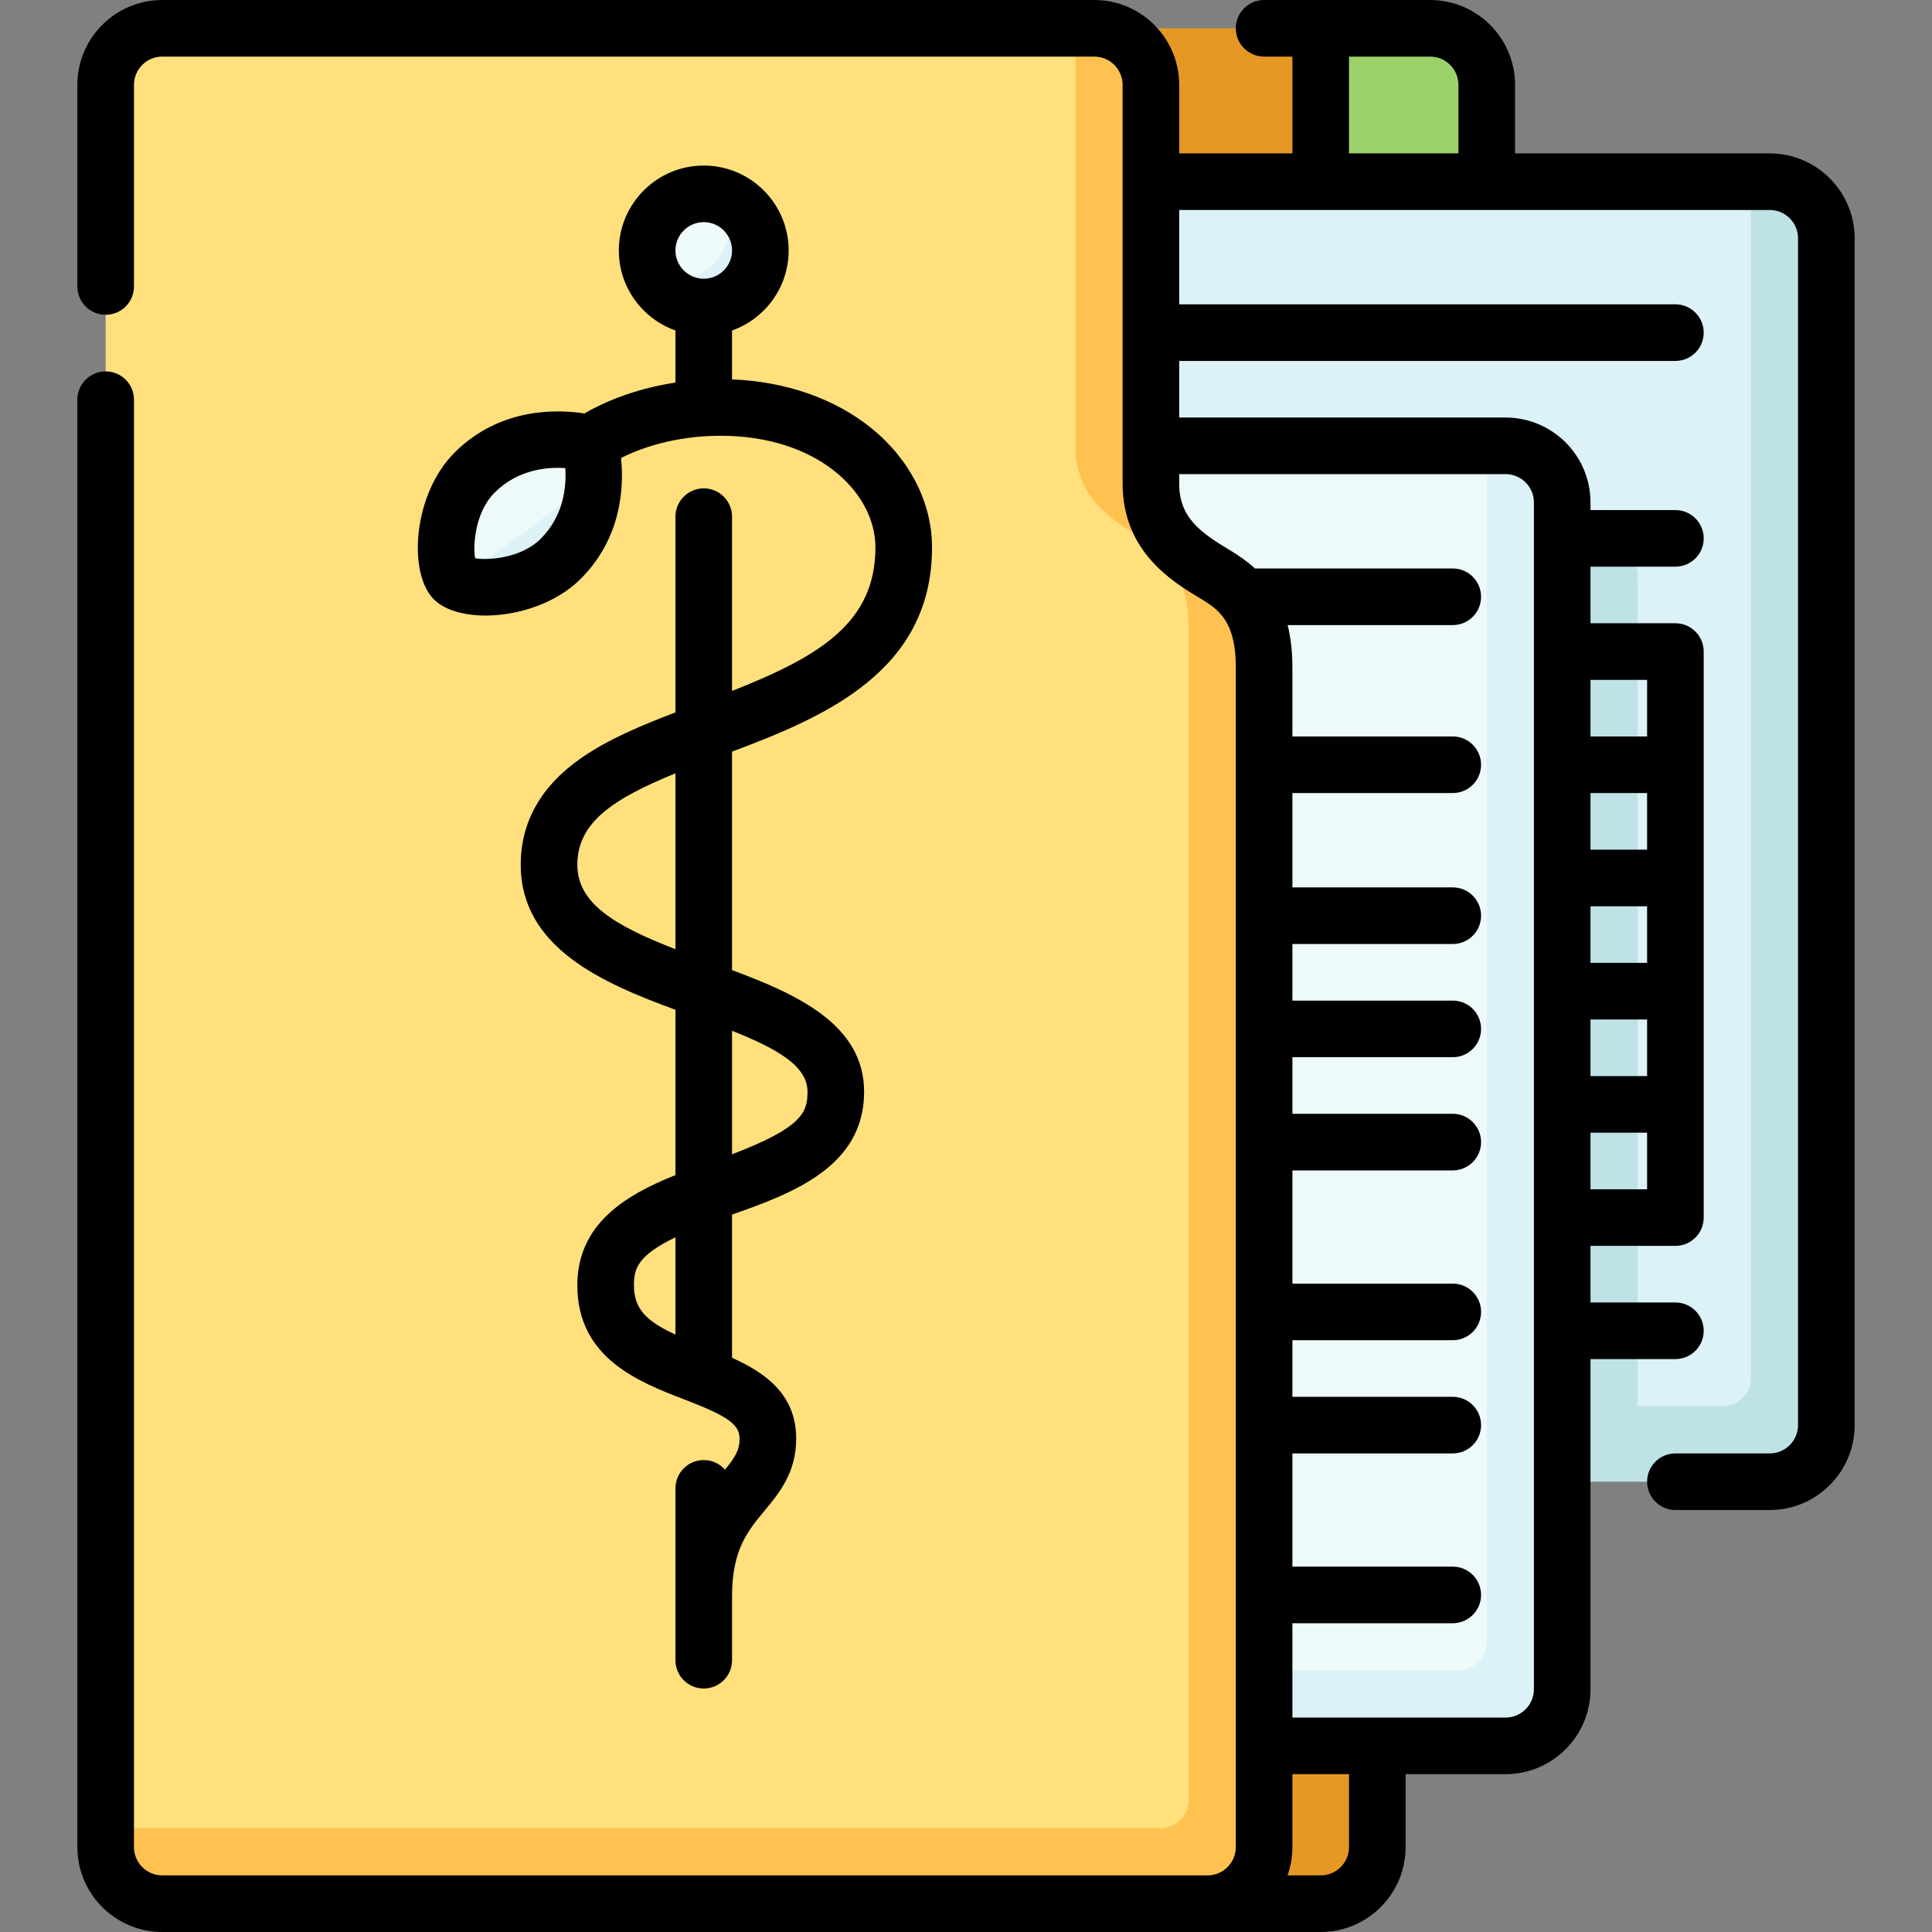
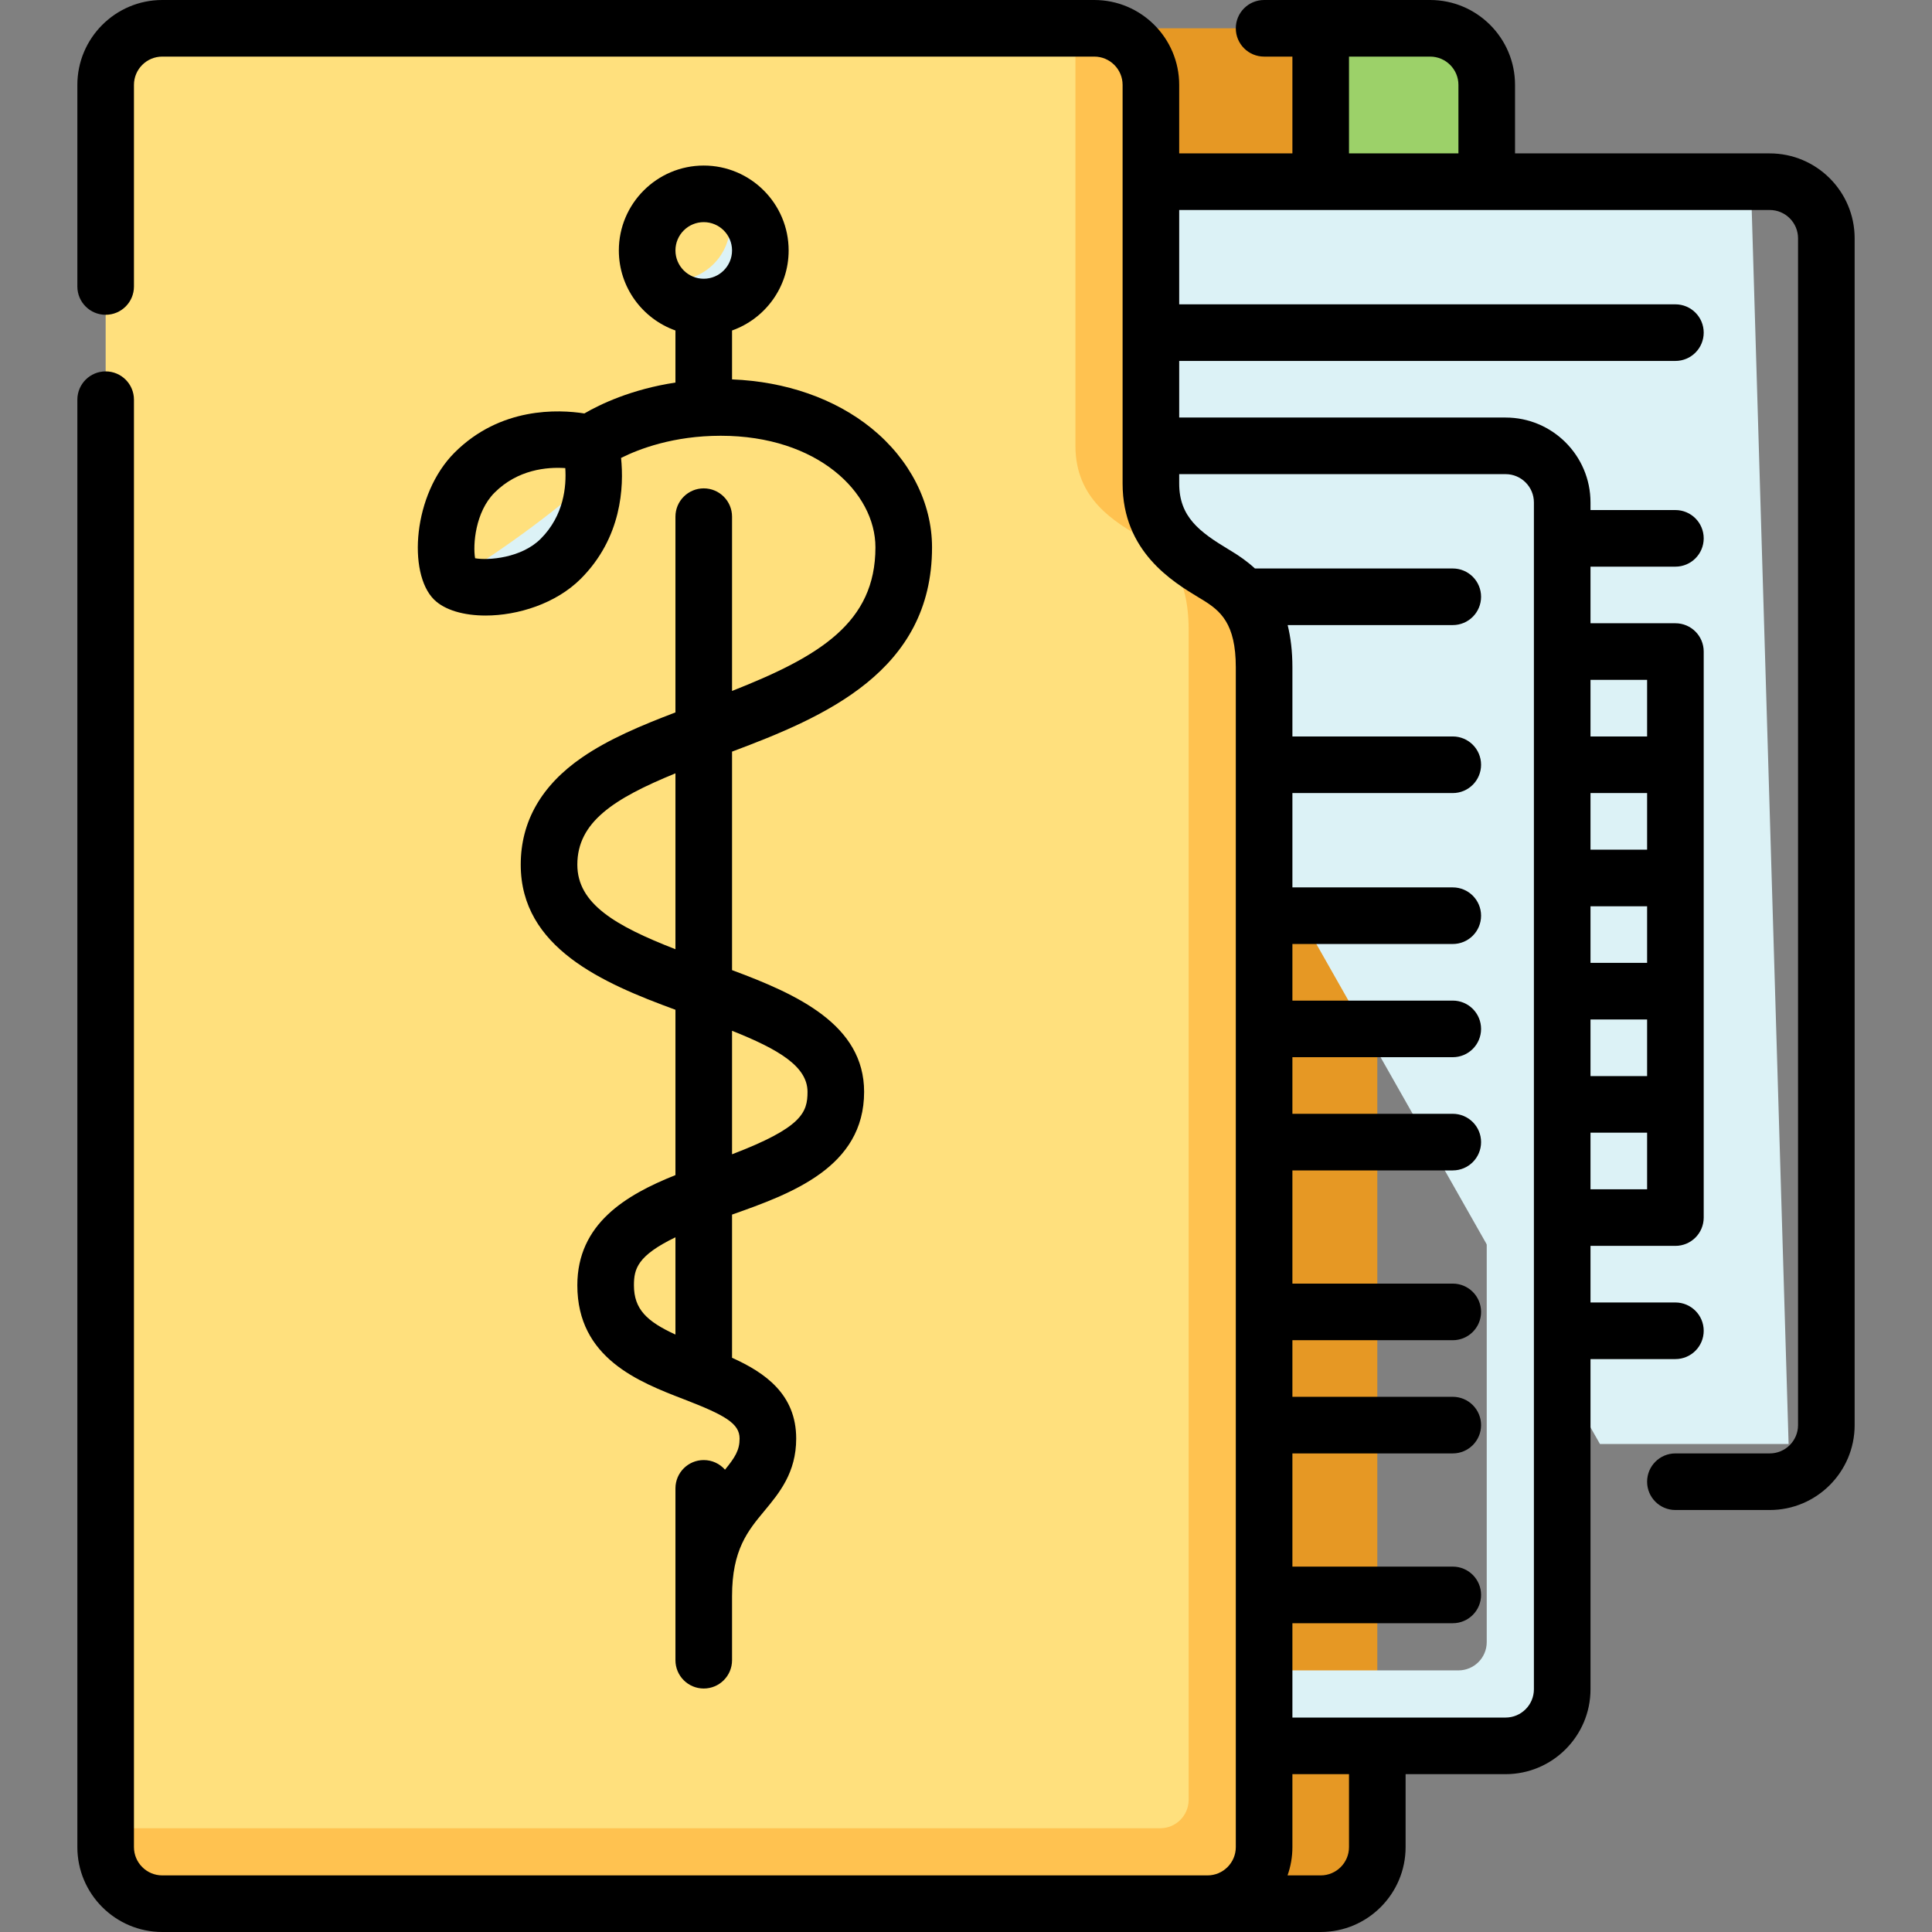
<svg xmlns="http://www.w3.org/2000/svg" id="Capa_1" enable-background="new 0 0 512 512" height="512" viewBox="0 0 512 512" width="512">
  <rect x="0" y="0" width="512" height="512" fill="#808080" stroke="none" />
  <g>
    <g>
      <path d="m350 7.5h-60l30 497h30c8.25 0 15-6.75 15-15v-312.652c0-14.327 5.562-20.136 12.499-24.348 6.936-4.212 16.501-10.021 16.501-24.348z" fill="#e69824" />
      <path d="m379 7.5h-29v105.652c0 8.25 6.75 15 15 15h29c0-28.654 0-105.652 0-105.652 0-8.25-6.75-15-15-15z" fill="#9cd169" />
      <path d="m424 382.67h50l-10-334.518h-178.685v90z" fill="#dcf2f6" />
-       <path d="m469 48.152h-5v317.018c0 4.142-3.358 7.5-7.5 7.5h-22.5v-219.518c0-8.284-6.716-15-15-15h-133.685v254.518h183.685c8.284 0 15-6.716 15-15v-314.518c0-8.284-6.716-15-15-15z" fill="#bfe2e6" />
-       <path d="m404 452.67-10-334.518h-109l.297 324.518z" fill="#eef9fa" />
      <path d="m399 118.152h-5v317.018c0 4.142-3.358 7.5-7.5 7.5h-101.203l.018 20h113.685c8.284 0 15-6.716 15-15v-314.518c0-8.284-6.716-15-15-15z" fill="#dcf2f6" />
      <path d="m325 487v-315.152c0-14.327-5.563-20.135-12.498-24.348-6.936-4.213-17.502-10.021-17.502-24.348 0-24.522-10-96.766-10-115.652h-242c-8.25 0-15 6.75-15 15v462l289.5 10c4.125 0 7.5-3.375 7.5-7.5z" fill="#ffe07d" />
      <path d="m322.502 152.5c-6.936-4.213-17.502-10.021-17.502-24.348v-105.652c0-8.25-6.75-15-15-15h-5v110.652c0 14.327 10.566 20.135 17.502 24.348 6.935 4.213 12.498 10.021 12.498 24.348v310.152c0 4.125-3.375 7.5-7.5 7.5h-279.5v5c0 8.25 6.75 15 15 15h277c8.25 0 15-6.75 15-15v-312.652c0-14.327-5.563-20.135-12.498-24.348z" fill="#ffc250" />
-       <path d="m197.5 63.371c0-2.066-.772-5.424-5.174-9.826-1.791-.756-3.76-1.174-5.826-1.174-8.284 0-15 6.716-15 15 0 2.066.418 4.035 1.174 5.826 3.249 3.249 7.76 5.174 9.826 5.174 8.284 0 15-6.715 15-15z" fill="#eef9fa" />
      <path d="m192.326 53.545c.756 1.791 1.174 3.76 1.174 5.826 0 8.284-6.716 15-15 15-2.066 0-4.035-.418-5.826-1.174 2.274 5.39 7.608 9.174 13.826 9.174 8.284 0 15-6.716 15-15 0-6.218-3.784-11.551-9.174-13.826z" fill="#dcf2f6" />
-       <path d="m156.334 117.516s-17.729-5.107-30.577 7.741c-8.836 8.836-8.799 24.958-5.46 28.296 14.232 0 32.583-14.736 37.036-27.43.017-5.062-.999-8.607-.999-8.607z" fill="#eef9fa" />
      <path d="m148.593 148.093c7.107-7.107 8.717-15.702 8.739-21.969-6.847 6.846-24.339 19.981-37.036 27.43 3.339 3.338 19.46 3.375 28.297-5.461z" fill="#dcf2f6" />
    </g>
    <g>
      <path d="m154.859 109.569c-6.855-1.08-22.246-1.773-34.405 10.384-11.004 11.003-12.454 31.909-5.462 38.903l.001.001c2.821 2.82 7.905 4.267 13.691 4.267 8.557 0 18.647-3.164 25.212-9.728 10.909-10.91 11.472-24.425 10.692-32.04 4.771-2.386 13.884-5.874 26.411-5.874 25.664 0 41 15.037 41 29.574 0 19.947-14.756 28.888-38 38.051v-46.186c0-4.143-3.357-7.5-7.5-7.5s-7.5 3.357-7.5 7.5v51.877c-9.145 3.483-17.679 7.07-24.713 11.906-10.807 7.433-16.286 17.002-16.286 28.442 0 22.014 21.726 31.391 41 38.453v43.814c-13.233 5.282-26 12.948-26 29.207 0 19.313 16.32 25.605 28.237 30.2 10.895 4.2 14.763 6.406 14.763 10.42 0 3.063-1.195 4.962-3.865 8.241-1.374-1.563-3.39-2.551-5.635-2.551-4.143 0-7.5 3.357-7.5 7.5v45.543c0 4.143 3.357 7.5 7.5 7.5s7.5-3.357 7.5-7.5v-16.97c0-12.282 4.17-17.302 8.584-22.616 3.945-4.75 8.416-10.133 8.416-19.147 0-11.726-8.233-17.473-17.01-21.421.002-.066.01-.13.01-.196v-37.746c15.73-5.548 35-12.554 35-32.53 0-17.732-17.578-25.801-35-32.256v-57.902c24.455-9.17 53-21.257 53-54.134 0-11.799-5.857-23.31-16.07-31.583-9.667-7.83-22.688-12.37-36.93-12.93v-12.961c8.729-3.096 15-11.433 15-21.21 0-12.406-10.094-22.5-22.5-22.5s-22.5 10.094-22.5 22.5c0 9.777 6.271 18.114 15 21.21v13.8c-11.7 1.774-19.986 5.769-24.141 8.188zm-1.859 119.577c0-11.25 9.598-17.498 26-24.203v46.613c-15.996-6.222-26-12.085-26-22.41zm15 111.474c0-4.397.946-7.851 11-12.73v25.782c-7.569-3.468-11-6.721-11-13.052zm46-51.271c0 5.46-1.454 9.464-20 16.548v-32.727c12.376 4.923 20 9.468 20 16.179zm-70.71-146.56c-5.101 5.102-13.848 5.776-17.385 5.155-.619-3.534.054-12.284 5.155-17.384 6.167-6.166 13.944-6.836 18.745-6.509.325 4.796-.339 12.562-6.515 18.738zm43.21-83.918c4.136 0 7.5 3.364 7.5 7.5s-3.364 7.5-7.5 7.5-7.5-3.364-7.5-7.5 3.364-7.5 7.5-7.5z" />
      <path d="m469 40.652h-67.5v-18.152c0-12.406-10.094-22.5-22.5-22.5h-44c-4.143 0-7.5 3.357-7.5 7.5s3.357 7.5 7.5 7.5h7.5v25.652h-30v-18.152c0-12.406-10.094-22.5-22.5-22.5h-247c-12.406 0-22.5 10.094-22.5 22.5v53.422c0 4.143 3.357 7.5 7.5 7.5s7.5-3.357 7.5-7.5v-53.422c0-4.136 3.364-7.5 7.5-7.5h247c4.136 0 7.5 3.364 7.5 7.5v105.652c0 18.005 13.209 25.985 20.306 30.272l.803.485c4.864 2.955 8.892 6.345 8.892 17.938v312.653c0 4.136-3.364 7.5-7.5 7.5h-277.001c-4.136 0-7.5-3.364-7.5-7.5v-383.578c0-4.143-3.357-7.5-7.5-7.5s-7.5 3.357-7.5 7.5v383.578c0 12.406 10.094 22.5 22.5 22.5h277 30c12.406 0 22.5-10.094 22.5-22.5v-19.33h26.5c12.406 0 22.5-10.094 22.5-22.5v-87.5h22.5c4.143 0 7.5-3.357 7.5-7.5s-3.357-7.5-7.5-7.5h-22.5v-15h22.5c4.143 0 7.5-3.357 7.5-7.5v-150c0-4.143-3.357-7.5-7.5-7.5h-22.5v-15h22.5c4.143 0 7.5-3.357 7.5-7.5s-3.357-7.5-7.5-7.5h-22.5v-2.018c0-12.406-10.094-22.5-22.5-22.5h-86.5v-15h131.5c4.143 0 7.5-3.357 7.5-7.5s-3.357-7.5-7.5-7.5h-131.5v-25h156.5c4.136 0 7.5 3.364 7.5 7.5v314.518c0 4.136-3.364 7.5-7.5 7.5h-25c-4.143 0-7.5 3.357-7.5 7.5s3.357 7.5 7.5 7.5h25c12.406 0 22.5-10.094 22.5-22.5v-314.518c0-12.406-10.094-22.5-22.5-22.5zm-111.5 448.848c0 4.136-3.364 7.5-7.5 7.5h-8.79c.833-2.347 1.29-4.871 1.29-7.5v-19.33h15zm79-234.33h-15v-15h15zm-15 15h15v15h-15zm15-45h-15v-15h15zm-15 90v-15h15v15zm15-135v15h-15v-15zm-37.5-54.518c4.136 0 7.5 3.364 7.5 7.5v314.518c0 4.136-3.364 7.5-7.5 7.5h-56.5v-25h42.5c4.143 0 7.5-3.357 7.5-7.5s-3.357-7.5-7.5-7.5h-42.5v-30h42.5c4.143 0 7.5-3.357 7.5-7.5s-3.357-7.5-7.5-7.5h-42.5v-15h42.5c4.143 0 7.5-3.357 7.5-7.5s-3.357-7.5-7.5-7.5h-42.5v-30h42.5c4.143 0 7.5-3.357 7.5-7.5s-3.357-7.5-7.5-7.5h-42.5v-15h42.5c4.143 0 7.5-3.357 7.5-7.5s-3.357-7.5-7.5-7.5h-42.5v-15h42.5c4.143 0 7.5-3.357 7.5-7.5s-3.357-7.5-7.5-7.5h-42.5v-25h42.5c4.143 0 7.5-3.357 7.5-7.5s-3.357-7.5-7.5-7.5h-42.5v-18.322c0-4.285-.461-7.98-1.257-11.195h43.757c4.143 0 7.5-3.357 7.5-7.5s-3.357-7.5-7.5-7.5h-52.431c-2.01-1.853-4.132-3.323-6.173-4.562l-.833-.504c-7.648-4.621-13.062-8.576-13.062-17.434v-2.5h86.499zm-41.5-110.652h21.5c4.136 0 7.5 3.364 7.5 7.5v18.152h-29z" />
    </g>
  </g>
</svg>